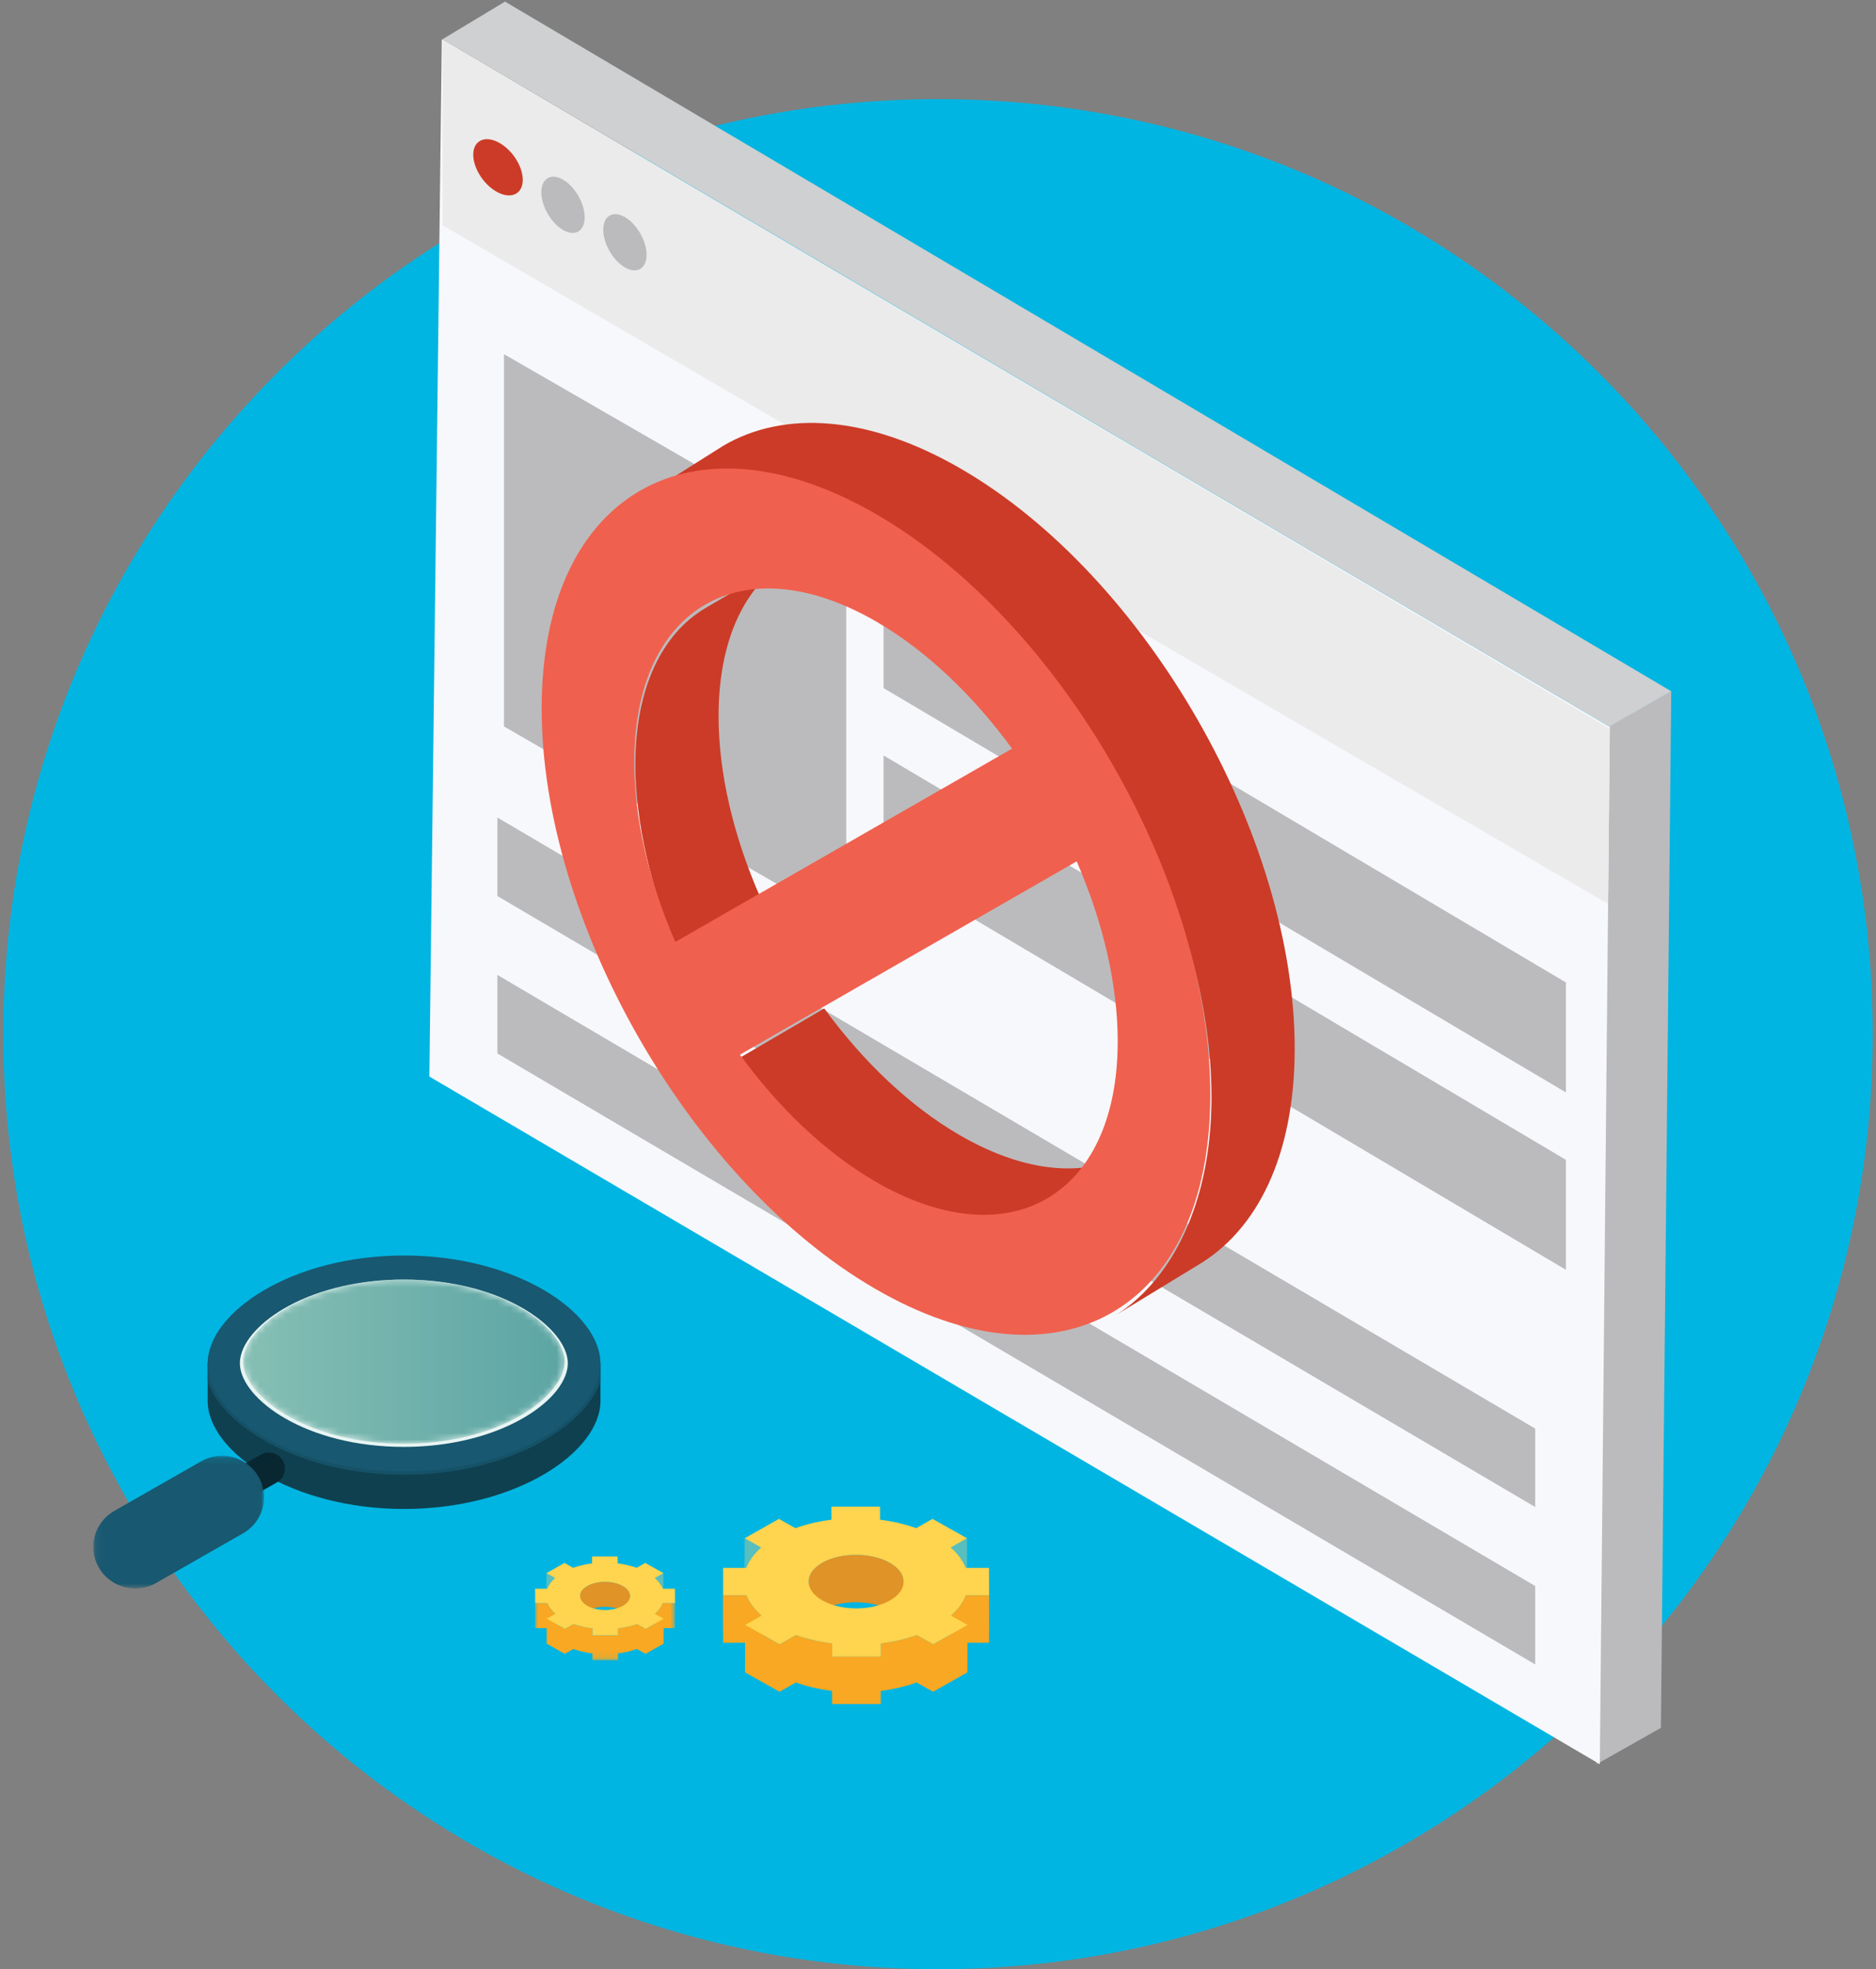
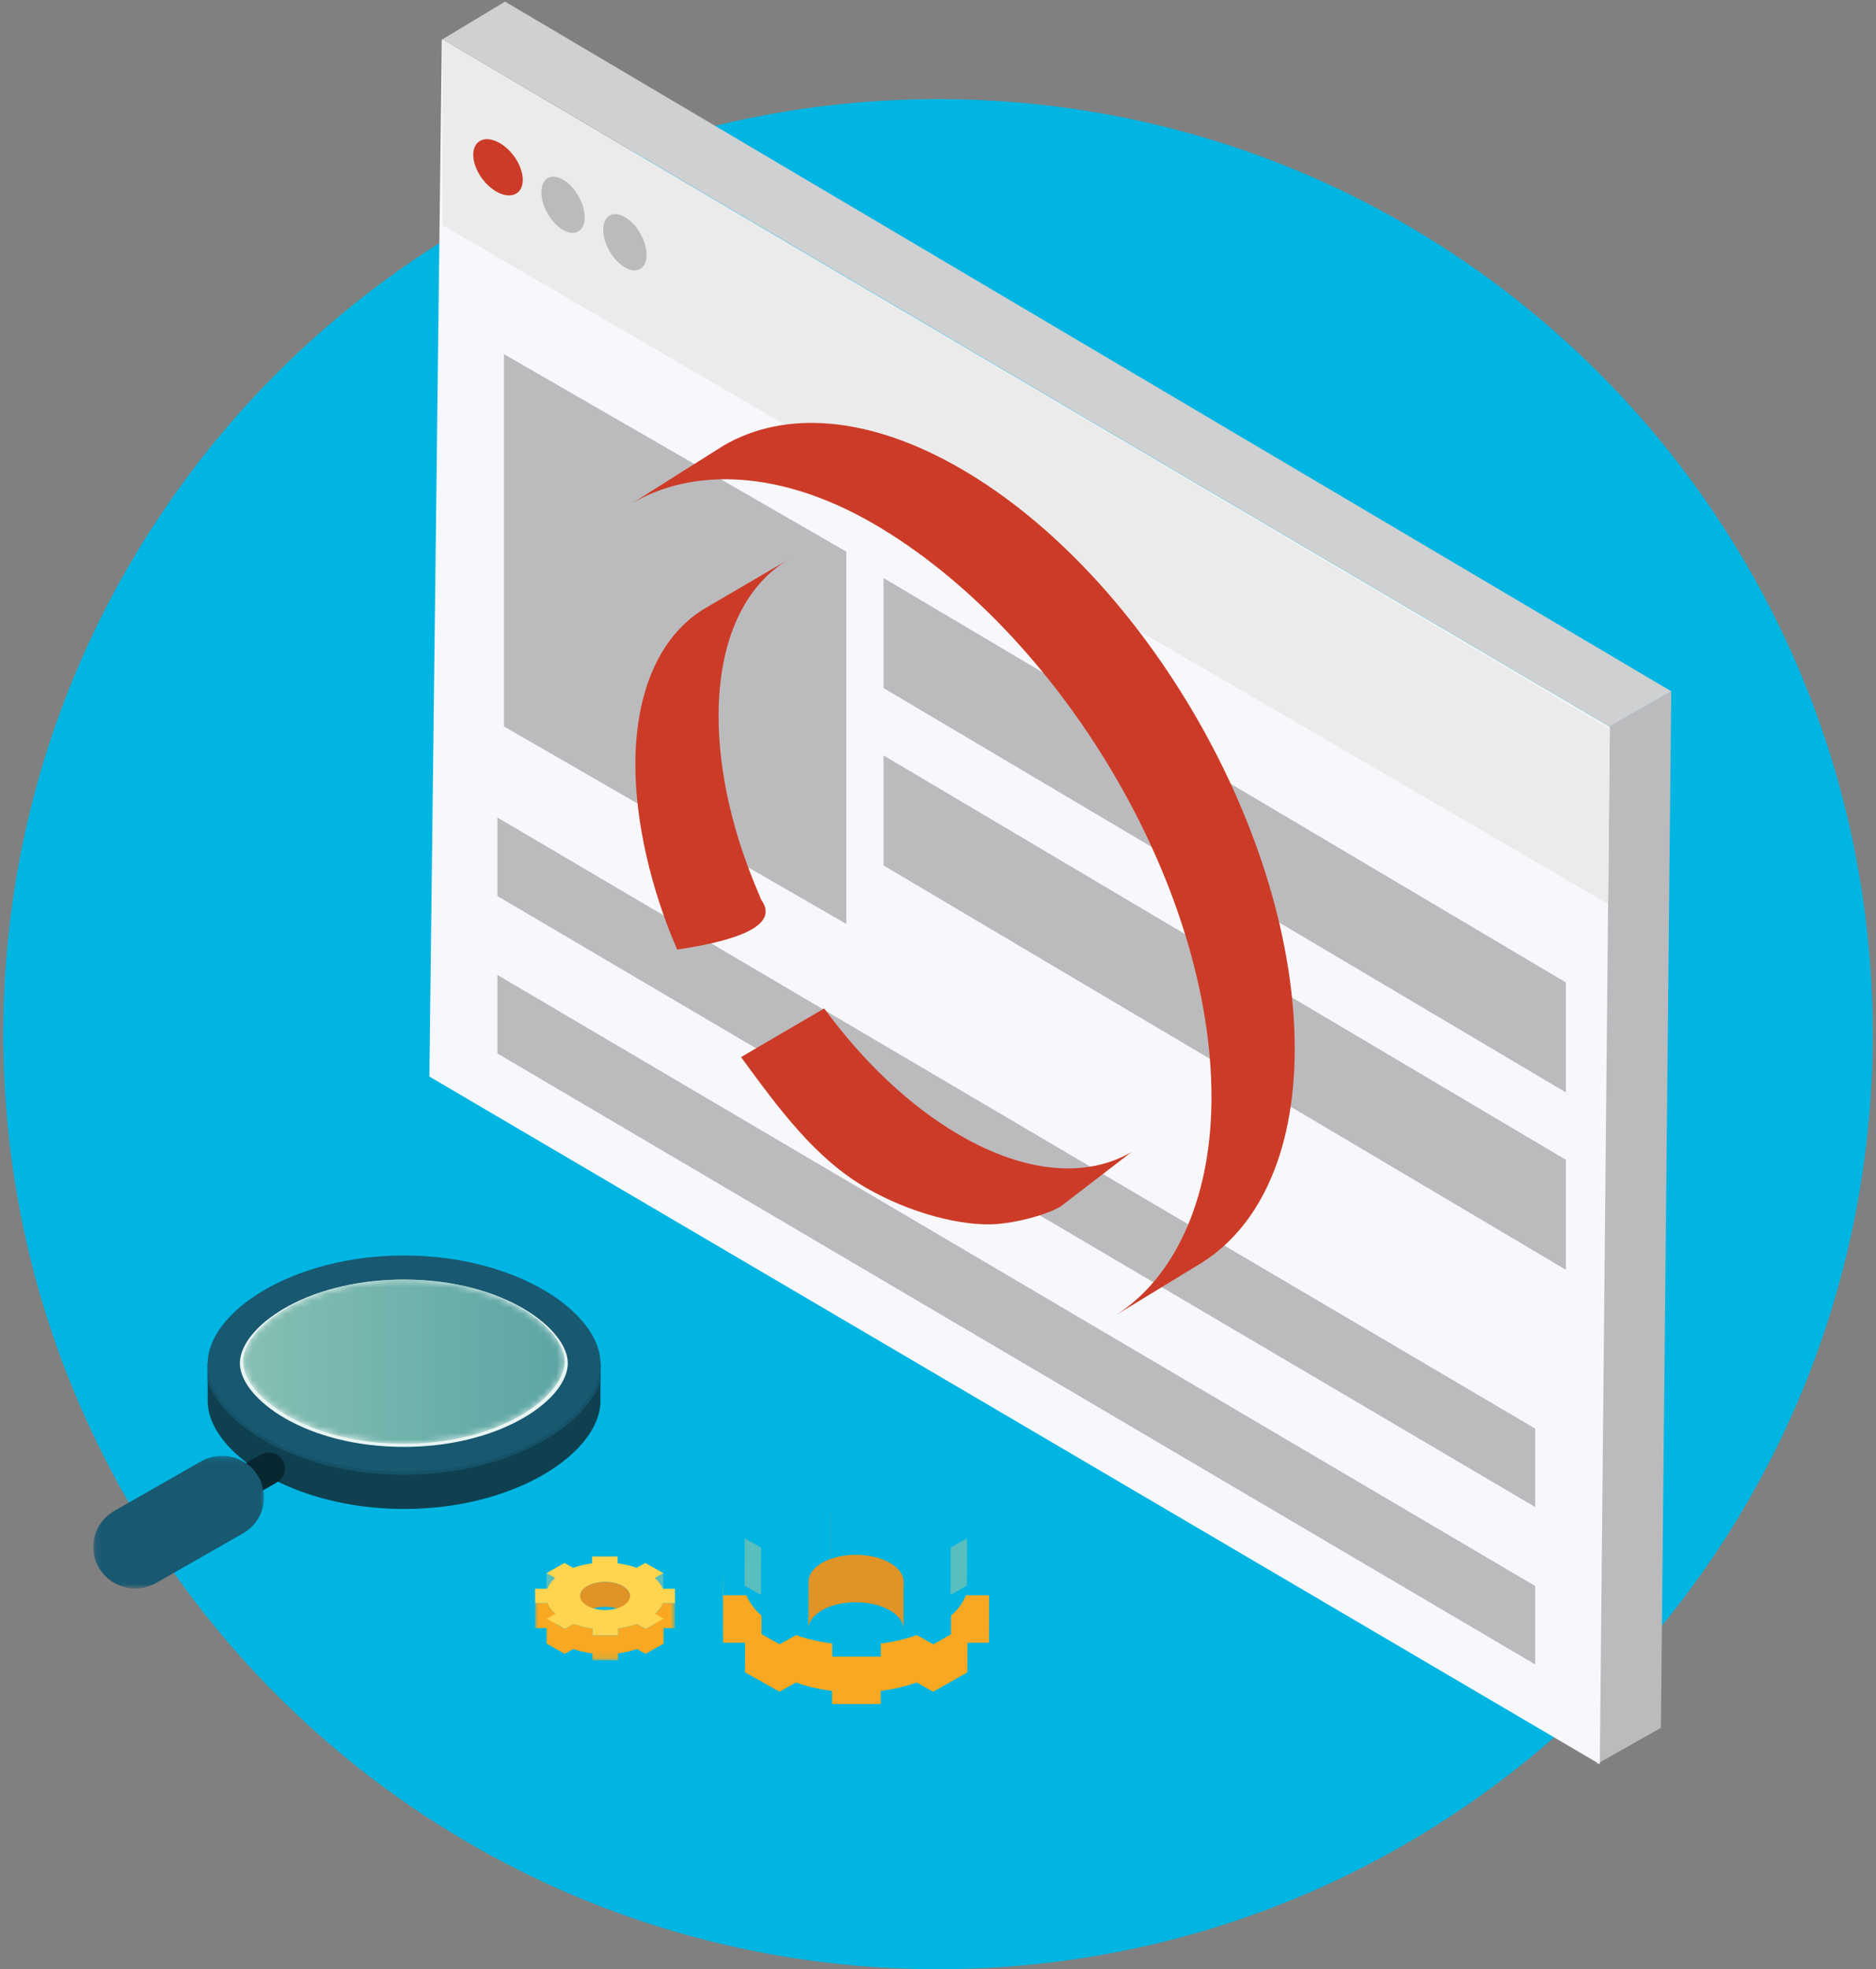
<svg xmlns="http://www.w3.org/2000/svg" xmlns:xlink="http://www.w3.org/1999/xlink" width="284px" height="298px" viewBox="0 0 284 298" version="1.1">
  <rect x="0" y="0" width="284" height="298" fill="#808080" stroke="none" />
  <title>Group 5</title>
  <defs>
    <polygon id="path-1" points="0 0.071 21.189 0.071 21.189 10.904 0 10.904" />
    <path d="M0.074,12.059 C0.036,12.279 0.024,12.505 0.024,12.721 L0.024,12.721 C0.024,12.801 0.028,12.88 0.034,12.96 L0.034,12.96 L0.034,12.978 C0.044,13.119 0.056,13.26 0.081,13.401 L0.081,13.401 C0.867,18.422 10.162,25.149 24.37,25.149 L24.37,25.149 C35.769,25.149 43.994,20.823 47.216,16.525 L47.216,16.525 C47.237,16.507 47.249,16.483 47.264,16.465 L47.264,16.465 C48.035,15.423 48.51,14.382 48.663,13.411 L48.663,13.411 C48.701,13.176 48.72,12.946 48.72,12.721 L48.72,12.721 C48.72,7.649 39.239,0.295 24.37,0.295 L24.37,0.295 C10.145,0.295 0.845,7.035 0.074,12.059" id="path-3" />
    <linearGradient x1="-7.96117039e-05%" y1="50%" x2="100%" y2="50%" id="linearGradient-5">
      <stop stop-color="#86BFB4" offset="0%" />
      <stop stop-color="#5CA5A4" offset="100%" />
    </linearGradient>
-     <path d="M24.37,0.012 C38.578,0.012 47.872,6.734 48.663,11.754 C48.51,12.725 48.035,13.766 47.264,14.808 C47.25,14.826 47.237,14.85 47.216,14.869 C43.994,19.166 35.769,23.492 24.37,23.492 C10.163,23.492 0.867,16.765 0.081,11.745" id="path-6" />
    <polygon id="path-8" points="0.118 0.127 25.978 0.127 25.978 20.21 0.118 20.21" />
  </defs>
  <g id="Illustrations" stroke="none" stroke-width="1" fill="none" fill-rule="evenodd">
    <g id="Illustrations---Generic" transform="translate(-1118, -2135)">
      <g id="Group-5" transform="translate(1118.5, 2135)">
        <g id="Group-4">
          <path d="M283,156.5 C283,234.648 219.648,298 141.5,298 C63.352,298 0,234.648 0,156.5 C0,78.352 63.352,15 141.5,15 C219.648,15 283,78.352 283,156.5" id="Fill-1" fill="#00B5E2" />
          <g id="Group" transform="translate(64.5, 0)">
            <polygon id="Fill-1" fill="#BBBBBD" points="178.254 110.089 176.707 266.981 186.437 261.482 188 104.59" />
            <polygon id="Fill-2" fill="#CED0D1" points="11.456 0.244 1.993 5.936 178.606 109.958 188 104.61" />
            <polygon id="Fill-3" fill="#F7F8FC" points="1.881 5.947 6.34868679e-13 162.917 177.19 266.981 178.7 110.016" />
            <polygon id="Fill-4" fill="#BBBBBD" points="167.406 216.191 10.297 123.715 10.297 135.598 167.406 228.061" />
            <polygon id="Fill-5" fill="#BBBBBD" points="167.406 240.013 10.297 147.537 10.297 159.421 167.406 251.883" />
            <polygon id="Fill-6" fill="#BBBBBD" points="172.057 148.677 68.756 87.479 68.756 104.128 172.057 165.319" />
            <polygon id="Fill-7" fill="#BBBBBD" points="172.057 175.519 68.756 114.32 68.756 130.971 172.057 192.161" />
            <polygon id="Fill-8" fill="#BBBBBD" points="63.11 83.479 11.293 53.591 11.293 109.936 63.11 139.82" />
            <polygon id="Fill-9" fill="#EBEBEB" points="1.993 5.947 1.993 34.078 178.446 136.8 178.7 110.283" />
            <g id="Group-9" transform="translate(6.643, 21.046)">
              <path d="M3.761,0.47 C5.831,1.525 7.504,4.082 7.497,6.181 C7.49,8.281 5.807,9.127 3.736,8.073 C1.666,7.018 -0.007,4.461 8.00882614e-06,2.361 C0.007,0.262 1.69,-0.585 3.761,0.47" id="Fill-3" fill="#CC3B27" />
              <path d="M13.599,6.143 C15.411,7.198 16.875,9.755 16.869,11.855 C16.863,13.954 15.39,14.801 13.578,13.746 C11.766,12.691 10.303,10.134 10.309,8.035 C10.315,5.935 11.788,5.089 13.599,6.143" id="Fill-3-Copy" fill="#BBBBBD" />
              <path d="M22.971,11.817 C24.782,12.872 26.246,15.429 26.24,17.528 C26.234,19.627 24.761,20.474 22.95,19.419 C21.138,18.364 19.674,15.807 19.68,13.708 C19.686,11.609 21.159,10.762 22.971,11.817" id="Fill-3-Copy-2" fill="#BBBBBD" />
            </g>
          </g>
          <g id="Group-51" transform="translate(80.5, 228)">
            <polygon id="Fill-34" fill="#58BEBE" points="65.397 4.791 62.918 6.194 62.897 13.371 65.376 11.968" />
            <polygon id="Fill-35" fill="#58BEBE" points="34.228 6.194 31.732 4.792 31.711 11.968 34.207 13.371" />
-             <path d="M41.405,18.275 C41.408,18.244 41.412,18.214 41.417,18.183 C41.422,18.148 41.427,18.113 41.434,18.078 C41.44,18.047 41.446,18.016 41.454,17.985 C41.461,17.951 41.469,17.917 41.479,17.884 C41.488,17.853 41.497,17.821 41.507,17.791 C41.518,17.757 41.529,17.724 41.541,17.69 C41.552,17.659 41.564,17.629 41.577,17.599 C41.591,17.563 41.606,17.529 41.622,17.493 C41.636,17.464 41.65,17.434 41.665,17.405 C41.682,17.37 41.701,17.334 41.72,17.3 C41.736,17.271 41.752,17.243 41.769,17.215 C41.794,17.173 41.82,17.132 41.848,17.091 C41.864,17.066 41.88,17.041 41.898,17.016 C41.93,16.97 41.964,16.925 41.999,16.88 C42.014,16.861 42.029,16.841 42.045,16.822 C42.103,16.75 42.165,16.679 42.231,16.61 C42.248,16.592 42.266,16.574 42.284,16.556 C42.336,16.503 42.39,16.45 42.446,16.399 C42.473,16.375 42.499,16.351 42.526,16.328 C42.559,16.298 42.594,16.269 42.629,16.239 C42.662,16.212 42.694,16.186 42.728,16.159 C42.765,16.13 42.803,16.102 42.841,16.073 C42.876,16.047 42.911,16.021 42.947,15.995 C42.987,15.967 43.028,15.939 43.069,15.912 C43.107,15.887 43.145,15.862 43.184,15.836 C43.226,15.809 43.27,15.782 43.315,15.756 C43.37,15.723 43.424,15.689 43.481,15.657 C43.589,15.596 43.7,15.538 43.812,15.482 C43.844,15.466 43.877,15.451 43.91,15.435 C43.997,15.393 44.086,15.352 44.176,15.312 C44.206,15.299 44.236,15.286 44.267,15.273 C44.385,15.223 44.504,15.175 44.625,15.13 C44.647,15.122 44.669,15.115 44.69,15.108 C44.793,15.07 44.897,15.035 45.002,15.001 C45.046,14.987 45.089,14.973 45.133,14.96 C45.191,14.942 45.249,14.925 45.308,14.908 C45.357,14.894 45.406,14.88 45.457,14.866 C45.516,14.85 45.576,14.835 45.636,14.82 C45.686,14.807 45.736,14.795 45.787,14.783 C45.848,14.769 45.909,14.755 45.97,14.742 C46.021,14.731 46.071,14.72 46.122,14.709 C46.185,14.696 46.248,14.685 46.311,14.673 C46.359,14.664 46.407,14.655 46.455,14.647 C46.59,14.624 46.726,14.602 46.862,14.584 C46.881,14.581 46.9,14.579 46.919,14.576 C47.038,14.561 47.158,14.547 47.278,14.535 C47.324,14.53 47.37,14.526 47.415,14.522 C47.493,14.515 47.57,14.509 47.647,14.503 C47.696,14.5 47.744,14.496 47.792,14.493 C47.873,14.488 47.954,14.484 48.035,14.481 C48.08,14.479 48.125,14.477 48.17,14.476 C48.241,14.474 48.311,14.473 48.381,14.472 C48.43,14.471 48.479,14.47 48.528,14.47 C48.603,14.47 48.677,14.471 48.752,14.472 C48.794,14.473 48.837,14.473 48.88,14.474 C49.109,14.48 49.338,14.491 49.566,14.51 L49.581,14.511 C49.814,14.529 50.045,14.555 50.274,14.586 C50.293,14.589 50.312,14.592 50.33,14.595 C50.427,14.608 50.525,14.623 50.621,14.639 C50.662,14.646 50.702,14.654 50.743,14.661 C50.817,14.675 50.891,14.688 50.965,14.702 C51.003,14.71 51.041,14.719 51.08,14.727 C51.161,14.744 51.241,14.761 51.321,14.78 C51.366,14.79 51.411,14.802 51.455,14.813 C51.528,14.83 51.6,14.849 51.672,14.869 C51.714,14.88 51.755,14.891 51.796,14.903 C51.911,14.936 52.024,14.97 52.136,15.006 C52.156,15.012 52.176,15.018 52.196,15.024 C52.324,15.067 52.451,15.113 52.576,15.16 C52.602,15.17 52.628,15.18 52.654,15.19 C52.816,15.254 52.976,15.321 53.13,15.393 C53.146,15.4 53.161,15.408 53.177,15.415 C53.339,15.491 53.497,15.571 53.649,15.657 C55.067,16.454 55.775,17.499 55.772,18.544 L55.792,11.367 C55.796,10.323 55.088,9.277 53.67,8.48 C53.518,8.394 53.36,8.315 53.198,8.238 C53.182,8.231 53.167,8.223 53.151,8.216 C52.996,8.144 52.837,8.078 52.675,8.014 C52.66,8.008 52.647,8.002 52.633,7.996 C52.621,7.992 52.609,7.988 52.597,7.983 C52.472,7.936 52.345,7.89 52.216,7.848 C52.197,7.841 52.176,7.836 52.157,7.829 C52.045,7.793 51.931,7.759 51.816,7.726 C51.797,7.721 51.779,7.715 51.76,7.709 C51.738,7.703 51.716,7.698 51.694,7.692 C51.621,7.673 51.549,7.654 51.476,7.636 C51.432,7.625 51.387,7.614 51.342,7.603 C51.262,7.585 51.181,7.567 51.101,7.55 C51.07,7.544 51.041,7.536 51.01,7.53 C51.002,7.529 50.994,7.527 50.985,7.526 C50.912,7.511 50.838,7.498 50.764,7.485 C50.723,7.478 50.683,7.469 50.642,7.463 C50.546,7.446 50.449,7.432 50.352,7.418 C50.334,7.415 50.316,7.412 50.297,7.41 C50.297,7.41 50.296,7.409 50.295,7.409 C50.066,7.378 49.835,7.353 49.602,7.334 C49.601,7.334 49.599,7.333 49.598,7.333 C49.594,7.333 49.59,7.333 49.587,7.333 C49.359,7.315 49.129,7.303 48.9,7.297 C48.897,7.297 48.893,7.297 48.89,7.297 C48.851,7.296 48.813,7.296 48.775,7.296 C48.699,7.294 48.624,7.293 48.549,7.293 C48.5,7.293 48.451,7.295 48.403,7.295 C48.332,7.296 48.262,7.297 48.192,7.299 C48.179,7.299 48.166,7.299 48.153,7.3 C48.121,7.301 48.088,7.303 48.056,7.304 C47.975,7.308 47.894,7.312 47.813,7.317 C47.765,7.319 47.717,7.323 47.668,7.327 C47.591,7.332 47.513,7.338 47.436,7.345 C47.409,7.347 47.382,7.349 47.356,7.352 C47.336,7.354 47.318,7.356 47.3,7.358 C47.179,7.371 47.059,7.384 46.94,7.4 C46.921,7.402 46.902,7.404 46.883,7.407 C46.747,7.426 46.611,7.447 46.476,7.47 C46.464,7.472 46.45,7.474 46.438,7.476 C46.403,7.482 46.367,7.49 46.332,7.496 C46.269,7.508 46.206,7.52 46.143,7.533 C46.092,7.543 46.042,7.554 45.991,7.565 C45.93,7.578 45.869,7.592 45.808,7.606 C45.757,7.618 45.707,7.63 45.657,7.643 C45.597,7.658 45.537,7.674 45.477,7.69 C45.428,7.703 45.378,7.717 45.329,7.731 C45.27,7.748 45.212,7.765 45.154,7.783 C45.128,7.791 45.102,7.798 45.077,7.806 C45.059,7.812 45.041,7.819 45.023,7.824 C44.965,7.843 44.907,7.862 44.85,7.882 L44.868,1.984 L44.856,3.26086958e-05 L44.835,7.177 L44.839,7.886 C44.796,7.9 44.754,7.915 44.711,7.931 C44.69,7.939 44.668,7.946 44.646,7.954 C44.525,7.999 44.406,8.047 44.288,8.096 C44.258,8.109 44.227,8.123 44.197,8.136 C44.107,8.175 44.018,8.216 43.93,8.258 C43.897,8.274 43.865,8.289 43.833,8.306 C43.72,8.362 43.609,8.419 43.502,8.48 C43.472,8.497 43.443,8.514 43.414,8.53 C43.387,8.546 43.362,8.563 43.336,8.579 C43.292,8.606 43.247,8.633 43.204,8.66 C43.166,8.685 43.128,8.71 43.09,8.735 C43.049,8.763 43.008,8.79 42.968,8.819 C42.932,8.844 42.897,8.87 42.862,8.896 C42.823,8.925 42.785,8.953 42.749,8.982 C42.715,9.009 42.682,9.036 42.65,9.063 C42.615,9.092 42.58,9.121 42.546,9.151 C42.532,9.163 42.517,9.175 42.503,9.187 C42.491,9.198 42.48,9.21 42.468,9.222 C42.411,9.274 42.357,9.326 42.305,9.38 C42.287,9.397 42.269,9.415 42.252,9.433 C42.186,9.503 42.124,9.573 42.066,9.645 C42.063,9.648 42.06,9.651 42.058,9.654 C42.044,9.67 42.033,9.687 42.02,9.703 C41.985,9.749 41.951,9.793 41.919,9.839 C41.901,9.864 41.885,9.889 41.869,9.914 C41.842,9.955 41.815,9.996 41.79,10.038 C41.783,10.049 41.775,10.061 41.768,10.072 C41.758,10.089 41.75,10.106 41.741,10.123 C41.722,10.158 41.703,10.193 41.685,10.228 C41.671,10.257 41.657,10.287 41.643,10.316 C41.627,10.352 41.612,10.387 41.597,10.422 C41.591,10.438 41.583,10.454 41.577,10.47 C41.571,10.484 41.567,10.498 41.562,10.513 C41.55,10.547 41.538,10.58 41.528,10.614 C41.518,10.645 41.509,10.676 41.5,10.707 C41.491,10.741 41.482,10.775 41.474,10.809 C41.47,10.827 41.464,10.846 41.461,10.864 C41.458,10.876 41.457,10.889 41.454,10.901 C41.448,10.936 41.443,10.972 41.438,11.006 C41.433,11.037 41.429,11.067 41.426,11.098 C41.422,11.133 41.42,11.169 41.418,11.204 C41.417,11.224 41.414,11.245 41.413,11.266 C41.413,11.286 41.412,11.306 41.412,11.327 L41.392,18.504 C41.392,18.462 41.395,18.421 41.397,18.38 C41.399,18.345 41.401,18.31 41.405,18.275" id="Fill-36" fill="#E09326" />
+             <path d="M41.405,18.275 C41.408,18.244 41.412,18.214 41.417,18.183 C41.422,18.148 41.427,18.113 41.434,18.078 C41.44,18.047 41.446,18.016 41.454,17.985 C41.461,17.951 41.469,17.917 41.479,17.884 C41.488,17.853 41.497,17.821 41.507,17.791 C41.518,17.757 41.529,17.724 41.541,17.69 C41.552,17.659 41.564,17.629 41.577,17.599 C41.591,17.563 41.606,17.529 41.622,17.493 C41.636,17.464 41.65,17.434 41.665,17.405 C41.682,17.37 41.701,17.334 41.72,17.3 C41.736,17.271 41.752,17.243 41.769,17.215 C41.794,17.173 41.82,17.132 41.848,17.091 C41.864,17.066 41.88,17.041 41.898,17.016 C41.93,16.97 41.964,16.925 41.999,16.88 C42.014,16.861 42.029,16.841 42.045,16.822 C42.103,16.75 42.165,16.679 42.231,16.61 C42.248,16.592 42.266,16.574 42.284,16.556 C42.336,16.503 42.39,16.45 42.446,16.399 C42.473,16.375 42.499,16.351 42.526,16.328 C42.559,16.298 42.594,16.269 42.629,16.239 C42.662,16.212 42.694,16.186 42.728,16.159 C42.765,16.13 42.803,16.102 42.841,16.073 C42.876,16.047 42.911,16.021 42.947,15.995 C42.987,15.967 43.028,15.939 43.069,15.912 C43.107,15.887 43.145,15.862 43.184,15.836 C43.226,15.809 43.27,15.782 43.315,15.756 C43.37,15.723 43.424,15.689 43.481,15.657 C43.589,15.596 43.7,15.538 43.812,15.482 C43.844,15.466 43.877,15.451 43.91,15.435 C43.997,15.393 44.086,15.352 44.176,15.312 C44.206,15.299 44.236,15.286 44.267,15.273 C44.385,15.223 44.504,15.175 44.625,15.13 C44.647,15.122 44.669,15.115 44.69,15.108 C44.793,15.07 44.897,15.035 45.002,15.001 C45.046,14.987 45.089,14.973 45.133,14.96 C45.191,14.942 45.249,14.925 45.308,14.908 C45.357,14.894 45.406,14.88 45.457,14.866 C45.516,14.85 45.576,14.835 45.636,14.82 C45.686,14.807 45.736,14.795 45.787,14.783 C45.848,14.769 45.909,14.755 45.97,14.742 C46.185,14.696 46.248,14.685 46.311,14.673 C46.359,14.664 46.407,14.655 46.455,14.647 C46.59,14.624 46.726,14.602 46.862,14.584 C46.881,14.581 46.9,14.579 46.919,14.576 C47.038,14.561 47.158,14.547 47.278,14.535 C47.324,14.53 47.37,14.526 47.415,14.522 C47.493,14.515 47.57,14.509 47.647,14.503 C47.696,14.5 47.744,14.496 47.792,14.493 C47.873,14.488 47.954,14.484 48.035,14.481 C48.08,14.479 48.125,14.477 48.17,14.476 C48.241,14.474 48.311,14.473 48.381,14.472 C48.43,14.471 48.479,14.47 48.528,14.47 C48.603,14.47 48.677,14.471 48.752,14.472 C48.794,14.473 48.837,14.473 48.88,14.474 C49.109,14.48 49.338,14.491 49.566,14.51 L49.581,14.511 C49.814,14.529 50.045,14.555 50.274,14.586 C50.293,14.589 50.312,14.592 50.33,14.595 C50.427,14.608 50.525,14.623 50.621,14.639 C50.662,14.646 50.702,14.654 50.743,14.661 C50.817,14.675 50.891,14.688 50.965,14.702 C51.003,14.71 51.041,14.719 51.08,14.727 C51.161,14.744 51.241,14.761 51.321,14.78 C51.366,14.79 51.411,14.802 51.455,14.813 C51.528,14.83 51.6,14.849 51.672,14.869 C51.714,14.88 51.755,14.891 51.796,14.903 C51.911,14.936 52.024,14.97 52.136,15.006 C52.156,15.012 52.176,15.018 52.196,15.024 C52.324,15.067 52.451,15.113 52.576,15.16 C52.602,15.17 52.628,15.18 52.654,15.19 C52.816,15.254 52.976,15.321 53.13,15.393 C53.146,15.4 53.161,15.408 53.177,15.415 C53.339,15.491 53.497,15.571 53.649,15.657 C55.067,16.454 55.775,17.499 55.772,18.544 L55.792,11.367 C55.796,10.323 55.088,9.277 53.67,8.48 C53.518,8.394 53.36,8.315 53.198,8.238 C53.182,8.231 53.167,8.223 53.151,8.216 C52.996,8.144 52.837,8.078 52.675,8.014 C52.66,8.008 52.647,8.002 52.633,7.996 C52.621,7.992 52.609,7.988 52.597,7.983 C52.472,7.936 52.345,7.89 52.216,7.848 C52.197,7.841 52.176,7.836 52.157,7.829 C52.045,7.793 51.931,7.759 51.816,7.726 C51.797,7.721 51.779,7.715 51.76,7.709 C51.738,7.703 51.716,7.698 51.694,7.692 C51.621,7.673 51.549,7.654 51.476,7.636 C51.432,7.625 51.387,7.614 51.342,7.603 C51.262,7.585 51.181,7.567 51.101,7.55 C51.07,7.544 51.041,7.536 51.01,7.53 C51.002,7.529 50.994,7.527 50.985,7.526 C50.912,7.511 50.838,7.498 50.764,7.485 C50.723,7.478 50.683,7.469 50.642,7.463 C50.546,7.446 50.449,7.432 50.352,7.418 C50.334,7.415 50.316,7.412 50.297,7.41 C50.297,7.41 50.296,7.409 50.295,7.409 C50.066,7.378 49.835,7.353 49.602,7.334 C49.601,7.334 49.599,7.333 49.598,7.333 C49.594,7.333 49.59,7.333 49.587,7.333 C49.359,7.315 49.129,7.303 48.9,7.297 C48.897,7.297 48.893,7.297 48.89,7.297 C48.851,7.296 48.813,7.296 48.775,7.296 C48.699,7.294 48.624,7.293 48.549,7.293 C48.5,7.293 48.451,7.295 48.403,7.295 C48.332,7.296 48.262,7.297 48.192,7.299 C48.179,7.299 48.166,7.299 48.153,7.3 C48.121,7.301 48.088,7.303 48.056,7.304 C47.975,7.308 47.894,7.312 47.813,7.317 C47.765,7.319 47.717,7.323 47.668,7.327 C47.591,7.332 47.513,7.338 47.436,7.345 C47.409,7.347 47.382,7.349 47.356,7.352 C47.336,7.354 47.318,7.356 47.3,7.358 C47.179,7.371 47.059,7.384 46.94,7.4 C46.921,7.402 46.902,7.404 46.883,7.407 C46.747,7.426 46.611,7.447 46.476,7.47 C46.464,7.472 46.45,7.474 46.438,7.476 C46.403,7.482 46.367,7.49 46.332,7.496 C46.269,7.508 46.206,7.52 46.143,7.533 C46.092,7.543 46.042,7.554 45.991,7.565 C45.93,7.578 45.869,7.592 45.808,7.606 C45.757,7.618 45.707,7.63 45.657,7.643 C45.597,7.658 45.537,7.674 45.477,7.69 C45.428,7.703 45.378,7.717 45.329,7.731 C45.27,7.748 45.212,7.765 45.154,7.783 C45.128,7.791 45.102,7.798 45.077,7.806 C45.059,7.812 45.041,7.819 45.023,7.824 C44.965,7.843 44.907,7.862 44.85,7.882 L44.868,1.984 L44.856,3.26086958e-05 L44.835,7.177 L44.839,7.886 C44.796,7.9 44.754,7.915 44.711,7.931 C44.69,7.939 44.668,7.946 44.646,7.954 C44.525,7.999 44.406,8.047 44.288,8.096 C44.258,8.109 44.227,8.123 44.197,8.136 C44.107,8.175 44.018,8.216 43.93,8.258 C43.897,8.274 43.865,8.289 43.833,8.306 C43.72,8.362 43.609,8.419 43.502,8.48 C43.472,8.497 43.443,8.514 43.414,8.53 C43.387,8.546 43.362,8.563 43.336,8.579 C43.292,8.606 43.247,8.633 43.204,8.66 C43.166,8.685 43.128,8.71 43.09,8.735 C43.049,8.763 43.008,8.79 42.968,8.819 C42.932,8.844 42.897,8.87 42.862,8.896 C42.823,8.925 42.785,8.953 42.749,8.982 C42.715,9.009 42.682,9.036 42.65,9.063 C42.615,9.092 42.58,9.121 42.546,9.151 C42.532,9.163 42.517,9.175 42.503,9.187 C42.491,9.198 42.48,9.21 42.468,9.222 C42.411,9.274 42.357,9.326 42.305,9.38 C42.287,9.397 42.269,9.415 42.252,9.433 C42.186,9.503 42.124,9.573 42.066,9.645 C42.063,9.648 42.06,9.651 42.058,9.654 C42.044,9.67 42.033,9.687 42.02,9.703 C41.985,9.749 41.951,9.793 41.919,9.839 C41.901,9.864 41.885,9.889 41.869,9.914 C41.842,9.955 41.815,9.996 41.79,10.038 C41.783,10.049 41.775,10.061 41.768,10.072 C41.758,10.089 41.75,10.106 41.741,10.123 C41.722,10.158 41.703,10.193 41.685,10.228 C41.671,10.257 41.657,10.287 41.643,10.316 C41.627,10.352 41.612,10.387 41.597,10.422 C41.591,10.438 41.583,10.454 41.577,10.47 C41.571,10.484 41.567,10.498 41.562,10.513 C41.55,10.547 41.538,10.58 41.528,10.614 C41.518,10.645 41.509,10.676 41.5,10.707 C41.491,10.741 41.482,10.775 41.474,10.809 C41.47,10.827 41.464,10.846 41.461,10.864 C41.458,10.876 41.457,10.889 41.454,10.901 C41.448,10.936 41.443,10.972 41.438,11.006 C41.433,11.037 41.429,11.067 41.426,11.098 C41.422,11.133 41.42,11.169 41.418,11.204 C41.417,11.224 41.414,11.245 41.413,11.266 C41.413,11.286 41.412,11.306 41.412,11.327 L41.392,18.504 C41.392,18.462 41.395,18.421 41.397,18.38 C41.399,18.345 41.401,18.31 41.405,18.275" id="Fill-36" fill="#E09326" />
            <path d="M68.738,13.423 L65.219,13.423 C65.172,13.545 65.12,13.666 65.064,13.787 C65.055,13.808 65.046,13.828 65.036,13.849 C64.982,13.964 64.923,14.079 64.861,14.194 C64.849,14.216 64.837,14.238 64.824,14.26 C64.758,14.379 64.689,14.497 64.614,14.614 L64.605,14.628 C64.534,14.74 64.457,14.852 64.377,14.964 C64.36,14.988 64.342,15.013 64.323,15.038 C64.242,15.149 64.157,15.261 64.067,15.37 C64.046,15.396 64.024,15.421 64.003,15.446 C63.928,15.536 63.851,15.626 63.771,15.714 C63.74,15.749 63.708,15.783 63.677,15.817 C63.594,15.907 63.507,15.996 63.418,16.085 C63.395,16.107 63.373,16.131 63.35,16.154 C63.23,16.27 63.106,16.387 62.978,16.501 L62.969,19.32 L60.284,20.84 L57.788,19.437 C57.52,19.534 57.246,19.625 56.97,19.712 C56.883,19.739 56.796,19.766 56.709,19.793 C56.562,19.838 56.413,19.881 56.264,19.923 C56.17,19.95 56.075,19.977 55.979,20.003 C55.824,20.044 55.669,20.084 55.512,20.123 C55.422,20.145 55.332,20.169 55.24,20.19 C55.062,20.232 54.882,20.272 54.701,20.311 C54.632,20.326 54.563,20.342 54.493,20.356 C54.242,20.408 53.989,20.456 53.736,20.501 C53.582,20.528 53.428,20.552 53.274,20.576 C53.196,20.589 53.119,20.603 53.041,20.614 C52.807,20.649 52.573,20.681 52.337,20.71 L52.332,22.695 L44.987,22.695 L44.976,20.71 C44.8,20.689 44.625,20.664 44.45,20.639 C44.279,20.614 44.11,20.588 43.94,20.561 C43.847,20.546 43.755,20.531 43.663,20.515 C43.465,20.481 43.268,20.444 43.072,20.406 C43.011,20.394 42.951,20.384 42.891,20.371 C42.619,20.317 42.349,20.257 42.081,20.194 C42.008,20.176 41.937,20.158 41.864,20.14 C41.666,20.091 41.468,20.041 41.272,19.988 C41.185,19.964 41.097,19.94 41.01,19.915 C40.832,19.865 40.656,19.812 40.482,19.758 C40.403,19.735 40.325,19.711 40.248,19.686 C39.999,19.607 39.753,19.524 39.51,19.437 L37.031,20.84 L34.279,19.293 L34.287,16.501 C33.469,15.782 32.837,15.016 32.392,14.223 C32.244,13.959 32.116,13.692 32.01,13.423 L28.491,13.423 L28.467,9.272 L28.446,16.449 L28.47,20.6 L31.8,20.6 L31.787,25.081 L37.01,28.016 L39.489,26.614 C39.732,26.701 39.978,26.783 40.227,26.863 C40.304,26.888 40.383,26.911 40.462,26.936 C40.636,26.989 40.811,27.041 40.988,27.092 C41.032,27.104 41.075,27.118 41.119,27.13 C41.162,27.142 41.208,27.153 41.252,27.165 C41.447,27.218 41.644,27.268 41.843,27.317 C41.916,27.334 41.987,27.353 42.06,27.37 C42.328,27.433 42.598,27.493 42.87,27.548 C42.878,27.55 42.887,27.552 42.896,27.554 C42.947,27.564 42.999,27.573 43.051,27.582 C43.247,27.621 43.444,27.658 43.642,27.692 C43.734,27.708 43.827,27.722 43.919,27.737 C44.089,27.764 44.258,27.791 44.429,27.815 C44.475,27.822 44.521,27.83 44.568,27.836 C44.697,27.854 44.826,27.871 44.955,27.887 L44.966,29.872 L52.328,29.872 L52.334,27.885 C52.564,27.856 52.792,27.825 53.02,27.791 C53.098,27.779 53.175,27.765 53.253,27.753 C53.401,27.73 53.55,27.707 53.697,27.681 C53.703,27.68 53.709,27.679 53.714,27.678 C53.968,27.633 54.221,27.585 54.471,27.533 C54.541,27.519 54.61,27.502 54.68,27.487 C54.861,27.449 55.041,27.409 55.219,27.367 C55.311,27.345 55.401,27.322 55.491,27.299 C55.648,27.261 55.804,27.221 55.958,27.179 C56.054,27.153 56.149,27.127 56.243,27.1 C56.393,27.058 56.541,27.014 56.688,26.969 C56.742,26.953 56.797,26.938 56.85,26.922 C56.883,26.912 56.915,26.899 56.949,26.889 C57.225,26.801 57.498,26.711 57.767,26.614 L60.263,28.016 L65.452,25.081 L65.465,20.6 L68.717,20.6 L68.738,13.423 Z" id="Fill-38" fill="#F8A822" />
-             <path d="M53.703,14.214 C50.904,15.798 46.353,15.798 43.535,14.214 C40.718,12.631 40.703,10.064 43.502,8.48 C46.3,6.897 50.853,6.897 53.67,8.48 C56.488,10.064 56.501,12.631 53.703,14.214 M65.219,13.423 L68.738,13.423 L68.714,9.272 L65.195,9.271 C64.768,8.195 64.008,7.152 62.918,6.194 L65.397,4.792 L60.174,1.856 L57.695,3.258 C55.991,2.646 54.139,2.221 52.229,1.984 L52.218,-3.19744231e-13 L44.856,-3.19744231e-13 L44.867,1.984 C42.961,2.221 41.113,2.646 39.417,3.258 L36.921,1.856 L31.732,4.792 L34.227,6.194 C33.149,7.152 32.401,8.195 31.986,9.272 L28.467,9.272 L28.491,13.423 L32.01,13.423 C32.436,14.5 33.196,15.543 34.287,16.502 L31.808,17.904 L37.031,20.84 L39.51,19.437 C41.212,20.049 43.065,20.473 44.976,20.71 L44.987,22.695 L52.349,22.695 L52.338,20.71 C54.246,20.473 56.093,20.048 57.788,19.437 L60.284,20.84 L65.473,17.904 L62.977,16.501 C64.057,15.543 64.805,14.499 65.219,13.423" id="Fill-40" fill="#FFD44E" />
            <polygon id="Fill-42" fill="#58BEBE" points="19.432 10.067 18.128 10.805 18.117 14.579 19.421 13.841" />
            <polygon id="Fill-44" fill="#58BEBE" points="3.04 10.805 1.728 10.067 1.717 13.841 3.029 14.579" />
            <path d="M6.821,17.109 C6.824,17.091 6.827,17.072 6.83,17.054 C6.833,17.038 6.837,17.022 6.84,17.005 C6.845,16.988 6.849,16.97 6.854,16.952 C6.858,16.935 6.863,16.919 6.868,16.903 C6.874,16.885 6.88,16.868 6.887,16.85 C6.892,16.834 6.899,16.818 6.905,16.802 C6.913,16.784 6.92,16.765 6.929,16.747 C6.936,16.731 6.944,16.716 6.952,16.7 C6.961,16.681 6.971,16.663 6.981,16.645 C6.989,16.63 6.997,16.615 7.006,16.6 C7.019,16.578 7.033,16.557 7.048,16.535 C7.056,16.522 7.065,16.509 7.074,16.496 C7.091,16.472 7.109,16.448 7.128,16.424 C7.135,16.414 7.143,16.404 7.151,16.393 C7.182,16.356 7.214,16.319 7.249,16.282 C7.258,16.272 7.268,16.263 7.277,16.254 C7.305,16.226 7.333,16.198 7.363,16.171 C7.376,16.159 7.39,16.146 7.404,16.133 C7.422,16.118 7.44,16.103 7.459,16.087 C7.476,16.073 7.493,16.059 7.511,16.045 C7.53,16.03 7.55,16.015 7.57,16 C7.589,15.986 7.607,15.972 7.626,15.959 C7.647,15.944 7.669,15.929 7.69,15.915 C7.71,15.901 7.73,15.888 7.75,15.875 C7.772,15.861 7.796,15.847 7.819,15.833 C7.848,15.815 7.877,15.798 7.907,15.781 C7.963,15.749 8.022,15.718 8.081,15.689 C8.097,15.681 8.115,15.672 8.132,15.664 C8.178,15.642 8.225,15.62 8.273,15.6 C8.288,15.593 8.304,15.586 8.32,15.579 C8.382,15.553 8.444,15.528 8.509,15.504 C8.52,15.5 8.531,15.496 8.543,15.492 C8.596,15.472 8.651,15.454 8.707,15.436 C8.729,15.429 8.752,15.421 8.776,15.414 C8.806,15.405 8.836,15.396 8.867,15.387 C8.893,15.38 8.919,15.372 8.945,15.365 C8.977,15.357 9.008,15.349 9.04,15.341 C9.066,15.334 9.093,15.327 9.119,15.321 C9.151,15.314 9.183,15.307 9.216,15.3 C9.242,15.294 9.269,15.288 9.296,15.282 C9.329,15.276 9.362,15.27 9.395,15.263 C9.42,15.259 9.446,15.254 9.471,15.25 C9.542,15.237 9.613,15.226 9.685,15.217 C9.695,15.215 9.705,15.214 9.715,15.213 C9.778,15.205 9.84,15.197 9.904,15.191 C9.928,15.188 9.952,15.186 9.976,15.184 C10.016,15.18 10.057,15.177 10.098,15.174 C10.123,15.172 10.148,15.17 10.174,15.169 C10.216,15.166 10.259,15.164 10.302,15.163 C10.325,15.162 10.349,15.161 10.373,15.16 C10.41,15.159 10.447,15.158 10.484,15.158 C10.509,15.157 10.535,15.157 10.561,15.157 C10.6,15.157 10.639,15.157 10.679,15.158 C10.701,15.158 10.723,15.158 10.746,15.159 C10.866,15.162 10.987,15.168 11.107,15.177 C11.109,15.178 11.112,15.178 11.115,15.178 C11.237,15.188 11.358,15.201 11.479,15.218 C11.489,15.219 11.499,15.221 11.509,15.222 C11.56,15.23 11.611,15.237 11.662,15.246 C11.683,15.249 11.704,15.253 11.726,15.257 C11.764,15.264 11.804,15.271 11.842,15.279 C11.862,15.283 11.883,15.288 11.902,15.292 C11.945,15.301 11.988,15.31 12.03,15.32 C12.053,15.325 12.077,15.331 12.1,15.337 C12.139,15.346 12.177,15.356 12.215,15.366 L12.279,15.385 C12.34,15.402 12.4,15.419 12.458,15.439 C12.469,15.442 12.479,15.445 12.489,15.448 C12.557,15.471 12.624,15.494 12.69,15.52 L12.731,15.536 C12.816,15.569 12.9,15.604 12.981,15.642 C12.99,15.646 12.997,15.65 13.005,15.654 C13.091,15.694 13.174,15.736 13.254,15.781 C14,16.2 14.372,16.75 14.37,17.299 L14.381,13.525 C14.383,12.976 14.01,12.426 13.265,12.007 C13.185,11.962 13.102,11.92 13.017,11.879 C13.008,11.876 13,11.872 12.992,11.868 C12.911,11.83 12.827,11.795 12.741,11.761 C12.734,11.758 12.727,11.755 12.72,11.752 C12.713,11.75 12.707,11.748 12.7,11.745 C12.635,11.72 12.568,11.697 12.501,11.674 C12.49,11.671 12.48,11.668 12.469,11.664 C12.41,11.645 12.35,11.627 12.29,11.61 C12.28,11.607 12.271,11.604 12.26,11.601 C12.249,11.598 12.237,11.595 12.226,11.592 C12.188,11.582 12.15,11.572 12.111,11.563 C12.088,11.557 12.065,11.551 12.041,11.546 C11.999,11.536 11.956,11.526 11.914,11.517 C11.898,11.514 11.882,11.51 11.866,11.507 C11.862,11.506 11.858,11.506 11.853,11.505 C11.815,11.497 11.776,11.49 11.737,11.483 C11.715,11.479 11.694,11.475 11.673,11.472 C11.622,11.463 11.571,11.456 11.52,11.448 C11.511,11.447 11.501,11.445 11.491,11.444 C11.37,11.427 11.248,11.414 11.126,11.404 C11.125,11.404 11.124,11.404 11.123,11.404 C11.121,11.404 11.12,11.404 11.118,11.403 C10.998,11.394 10.877,11.388 10.757,11.384 C10.755,11.384 10.753,11.384 10.751,11.384 C10.731,11.384 10.711,11.384 10.691,11.384 C10.651,11.383 10.612,11.382 10.572,11.382 C10.546,11.382 10.52,11.383 10.495,11.383 C10.458,11.384 10.421,11.384 10.384,11.386 C10.377,11.386 10.37,11.386 10.364,11.386 C10.347,11.387 10.33,11.388 10.312,11.389 C10.27,11.39 10.227,11.392 10.185,11.395 C10.159,11.396 10.134,11.398 10.109,11.4 C10.068,11.403 10.027,11.406 9.987,11.41 C9.973,11.411 9.958,11.412 9.944,11.413 C9.934,11.414 9.925,11.416 9.915,11.417 C9.851,11.423 9.789,11.43 9.726,11.439 C9.716,11.44 9.706,11.441 9.696,11.442 C9.624,11.452 9.553,11.463 9.482,11.475 C9.475,11.477 9.468,11.477 9.462,11.479 C9.443,11.482 9.424,11.486 9.406,11.489 C9.373,11.496 9.34,11.502 9.307,11.508 C9.28,11.514 9.253,11.519 9.227,11.526 C9.194,11.532 9.162,11.54 9.13,11.547 C9.104,11.553 9.077,11.56 9.051,11.567 C9.019,11.575 8.988,11.582 8.957,11.591 C8.93,11.598 8.904,11.606 8.878,11.613 C8.847,11.622 8.817,11.631 8.786,11.64 C8.773,11.644 8.759,11.648 8.746,11.652 C8.736,11.655 8.727,11.659 8.718,11.662 C8.687,11.672 8.657,11.682 8.627,11.692 L8.636,8.59 L8.63,7.547 L8.619,11.322 L8.621,11.694 C8.598,11.702 8.576,11.71 8.554,11.718 C8.542,11.722 8.531,11.726 8.519,11.73 C8.455,11.754 8.393,11.779 8.331,11.805 C8.315,11.811 8.299,11.819 8.283,11.825 C8.236,11.846 8.189,11.868 8.143,11.89 C8.126,11.898 8.108,11.907 8.092,11.915 C8.032,11.944 7.974,11.975 7.918,12.007 C7.902,12.015 7.887,12.024 7.871,12.033 C7.857,12.042 7.844,12.05 7.83,12.058 C7.807,12.073 7.784,12.087 7.761,12.101 C7.741,12.114 7.721,12.127 7.701,12.141 C7.679,12.155 7.658,12.17 7.637,12.185 C7.618,12.198 7.599,12.212 7.581,12.226 C7.561,12.241 7.541,12.256 7.522,12.271 C7.504,12.285 7.487,12.299 7.469,12.313 C7.451,12.328 7.433,12.344 7.415,12.359 C7.408,12.366 7.4,12.372 7.393,12.378 C7.386,12.384 7.38,12.391 7.374,12.397 C7.344,12.424 7.315,12.452 7.288,12.479 C7.279,12.489 7.269,12.498 7.26,12.508 C7.226,12.545 7.193,12.582 7.162,12.619 C7.161,12.621 7.159,12.622 7.158,12.624 C7.151,12.632 7.145,12.641 7.138,12.65 C7.12,12.674 7.102,12.697 7.085,12.721 C7.076,12.734 7.067,12.748 7.059,12.761 C7.045,12.782 7.031,12.804 7.017,12.826 C7.014,12.832 7.009,12.838 7.006,12.844 C7.001,12.853 6.997,12.862 6.992,12.871 C6.982,12.889 6.972,12.907 6.962,12.926 C6.955,12.941 6.947,12.957 6.94,12.972 C6.932,12.991 6.924,13.009 6.916,13.028 C6.913,13.036 6.908,13.045 6.905,13.053 C6.902,13.061 6.9,13.068 6.898,13.076 C6.891,13.093 6.885,13.111 6.879,13.129 C6.874,13.145 6.869,13.161 6.865,13.178 C6.86,13.196 6.855,13.213 6.851,13.231 C6.849,13.241 6.846,13.251 6.844,13.26 C6.843,13.267 6.842,13.273 6.841,13.28 C6.837,13.298 6.835,13.317 6.832,13.335 C6.83,13.351 6.828,13.367 6.826,13.383 C6.824,13.402 6.823,13.421 6.822,13.439 C6.821,13.45 6.82,13.461 6.82,13.471 C6.819,13.482 6.819,13.493 6.819,13.504 L6.808,17.278 C6.808,17.256 6.809,17.235 6.811,17.213 C6.812,17.195 6.813,17.176 6.815,17.158 C6.817,17.142 6.819,17.125 6.821,17.109 Z" id="Fill-46" fill="#E09326" />
            <g id="Group-50" transform="translate(0, 12.352)">
              <mask id="mask-2" fill="white">
                <use xlink:href="#path-1" />
              </mask>
              <g id="Clip-49" />
              <path d="M21.189,2.254 L19.339,2.253 C19.314,2.318 19.286,2.382 19.257,2.445 L19.242,2.478 C19.214,2.538 19.183,2.599 19.15,2.659 C19.144,2.67 19.137,2.682 19.131,2.694 C19.096,2.756 19.06,2.818 19.02,2.88 L19.016,2.887 C18.978,2.946 18.937,3.005 18.896,3.064 C18.887,3.077 18.877,3.09 18.867,3.103 C18.825,3.162 18.78,3.22 18.733,3.278 C18.722,3.291 18.71,3.304 18.699,3.318 C18.66,3.365 18.619,3.412 18.577,3.459 C18.561,3.477 18.544,3.495 18.527,3.513 C18.484,3.56 18.438,3.607 18.391,3.653 C18.379,3.665 18.368,3.678 18.356,3.69 C18.293,3.751 18.228,3.812 18.16,3.872 L18.155,5.355 L16.743,6.154 L15.431,5.416 C15.289,5.467 15.145,5.515 15,5.561 C14.955,5.576 14.909,5.59 14.863,5.603 C14.786,5.627 14.708,5.65 14.629,5.672 C14.58,5.686 14.529,5.7 14.479,5.714 C14.398,5.736 14.316,5.757 14.234,5.777 C14.186,5.789 14.139,5.801 14.091,5.813 C13.997,5.835 13.902,5.856 13.807,5.876 C13.771,5.884 13.734,5.892 13.697,5.9 C13.565,5.927 13.433,5.953 13.299,5.976 C13.219,5.99 13.138,6.003 13.057,6.015 C13.016,6.022 12.975,6.029 12.934,6.036 C12.811,6.054 12.688,6.071 12.564,6.086 L12.561,7.13 L8.699,7.13 L8.693,6.086 C8.6,6.075 8.508,6.061 8.416,6.048 C8.326,6.036 8.237,6.022 8.148,6.007 C8.099,5.999 8.05,5.992 8.002,5.984 C7.898,5.966 7.795,5.946 7.691,5.926 C7.66,5.92 7.628,5.914 7.596,5.908 C7.453,5.879 7.311,5.848 7.17,5.814 C7.132,5.805 7.095,5.795 7.056,5.786 C6.952,5.76 6.848,5.734 6.745,5.706 C6.699,5.694 6.653,5.681 6.607,5.668 C6.514,5.641 6.421,5.614 6.33,5.585 C6.288,5.573 6.247,5.561 6.207,5.548 C6.076,5.506 5.946,5.462 5.818,5.416 L4.515,6.154 L3.067,5.341 L3.071,3.873 C2.641,3.495 2.309,3.091 2.075,2.675 C1.997,2.535 1.93,2.395 1.874,2.254 L0.024,2.254 L0.011,0.071 L-6.69902913e-05,3.845 L0.013,6.028 L1.764,6.028 L1.757,8.385 L4.504,9.928 L5.807,9.191 C5.935,9.237 6.065,9.28 6.195,9.322 C6.236,9.335 6.277,9.347 6.319,9.36 C6.411,9.388 6.503,9.416 6.596,9.442 C6.619,9.448 6.641,9.456 6.664,9.462 C6.687,9.469 6.711,9.474 6.734,9.48 C6.837,9.508 6.941,9.535 7.045,9.56 C7.083,9.57 7.121,9.58 7.159,9.588 C7.3,9.622 7.442,9.653 7.585,9.682 C7.59,9.683 7.594,9.684 7.599,9.685 C7.626,9.69 7.654,9.695 7.681,9.7 C7.784,9.72 7.887,9.74 7.991,9.758 C8.04,9.766 8.089,9.774 8.137,9.781 C8.226,9.796 8.315,9.81 8.405,9.823 C8.43,9.826 8.454,9.83 8.478,9.834 C8.546,9.843 8.614,9.852 8.682,9.86 L8.688,10.904 L12.559,10.904 L12.562,9.859 C12.683,9.844 12.803,9.828 12.923,9.81 C12.964,9.803 13.004,9.796 13.046,9.79 C13.124,9.777 13.202,9.765 13.279,9.752 C13.282,9.751 13.285,9.75 13.288,9.75 C13.422,9.727 13.555,9.701 13.687,9.674 C13.723,9.666 13.759,9.658 13.796,9.65 C13.891,9.63 13.986,9.609 14.079,9.586 C14.128,9.575 14.175,9.563 14.223,9.551 C14.305,9.531 14.387,9.51 14.468,9.488 C14.518,9.475 14.568,9.461 14.618,9.447 C14.697,9.424 14.775,9.401 14.852,9.378 C14.88,9.369 14.909,9.361 14.937,9.353 C14.955,9.347 14.972,9.341 14.989,9.335 C15.134,9.289 15.278,9.242 15.42,9.191 L16.732,9.928 L19.461,8.385 L19.468,6.028 L21.178,6.028 L21.189,2.254 Z" id="Fill-48" fill="#F8A822" mask="url(#mask-2)" />
            </g>
            <path d="M13.282,15.022 C11.81,15.855 9.417,15.855 7.935,15.022 C6.454,14.19 6.446,12.84 7.917,12.007 C9.389,11.174 11.784,11.174 13.265,12.007 C14.747,12.84 14.754,14.19 13.282,15.022 M19.339,14.606 L21.189,14.607 L21.176,12.423 L19.326,12.423 C19.101,11.857 18.701,11.308 18.128,10.804 L19.432,10.067 L16.685,8.523 L15.382,9.26 C14.486,8.939 13.512,8.715 12.508,8.59 L12.501,7.547 L8.629,7.547 L8.636,8.59 C7.633,8.715 6.661,8.939 5.769,9.261 L4.457,8.523 L1.728,10.067 L3.04,10.804 C2.473,11.308 2.08,11.857 1.861,12.423 L0.011,12.423 L0.024,14.607 L1.874,14.606 C2.098,15.172 2.498,15.721 3.072,16.225 L1.768,16.963 L4.515,18.507 L5.819,17.769 C6.714,18.09 7.688,18.314 8.693,18.439 L8.698,19.483 L12.57,19.483 L12.564,18.439 C13.568,18.314 14.539,18.09 15.431,17.769 L16.743,18.507 L19.472,16.963 L18.16,16.225 C18.728,15.721 19.121,15.172 19.339,14.606" id="Fill-51" fill="#FFD44E" />
          </g>
          <g id="Group-52" transform="translate(13.5, 190)">
            <path d="M76.903,16.345 L76.903,22.003 C76.903,29.724 64.192,38.355 47.171,38.355 C30.155,38.355 17.436,29.724 17.436,22.003 L17.436,16.299 L19.609,16.299 L22.807,16.303 L71.534,16.34 L74.758,16.345 L76.903,16.345 Z" id="Fill-53" fill="#0F4050" />
            <path d="M74.758,16.345 L71.534,16.34 L71.534,16.345 C71.534,20.134 62.048,27.375 47.171,27.375 C32.292,27.375 22.807,20.134 22.807,16.345 L22.807,16.303 L19.609,16.299 L17.436,16.299 L17.436,19.071 C19.936,26.187 31.835,33.175 47.171,33.175 C62.505,33.175 74.405,26.187 76.903,19.071 L76.903,16.345 L74.758,16.345 Z" id="Fill-55" fill="#155268" />
            <path d="M12.724,42.644 C13.14,42.644 13.561,42.541 13.946,42.32 L27.912,34.341 C29.085,33.673 29.485,32.19 28.807,31.031 C28.132,29.871 26.632,29.474 25.463,30.144 L11.499,38.122 C10.327,38.792 9.926,40.273 10.603,41.433 C11.056,42.21 11.879,42.644 12.724,42.644" id="Fill-57" fill="#082730" />
            <path d="M76.903,16.345 C76.903,24.062 64.192,32.69 47.171,32.69 C30.155,32.69 17.436,24.062 17.436,16.345 C17.436,8.629 30.155,-2.54238709e-13 47.171,-2.54238709e-13 C64.192,-2.54238709e-13 76.903,8.629 76.903,16.345" id="Fill-59" fill="#185870" />
            <path d="M47.136,28.959 C32.249,28.959 22.65,21.749 22.323,16.58 C22.319,16.461 22.313,16.377 22.313,16.299 C22.313,16.061 22.332,15.819 22.371,15.577 C22.8,12.85 25.541,9.875 29.714,7.619 C34.465,5.052 40.651,3.636 47.136,3.636 C62.289,3.636 71.961,11.135 71.961,16.299 C71.961,17.533 71.425,18.897 70.415,20.242 L70.355,20.322 C67.074,24.614 58.617,28.959 47.136,28.959" id="Fill-61" fill="#E8F5F3" />
            <g id="Group-43" transform="translate(0, 3.342)">
              <g id="Group-66" transform="translate(22.765, 0)">
                <mask id="mask-4" fill="white">
                  <use xlink:href="#path-3" />
                </mask>
                <g id="Clip-65" />
                <path d="M0.074,12.059 C0.036,12.279 0.024,12.505 0.024,12.721 L0.024,12.721 C0.024,12.801 0.028,12.88 0.034,12.96 L0.034,12.96 L0.034,12.978 C0.044,13.119 0.056,13.26 0.081,13.401 L0.081,13.401 C0.867,18.422 10.162,25.149 24.37,25.149 L24.37,25.149 C35.769,25.149 43.994,20.823 47.216,16.525 L47.216,16.525 C47.237,16.507 47.249,16.483 47.264,16.465 L47.264,16.465 C48.035,15.423 48.51,14.382 48.663,13.411 L48.663,13.411 C48.701,13.176 48.72,12.946 48.72,12.721 L48.72,12.721 C48.72,7.649 39.239,0.295 24.37,0.295 L24.37,0.295 C10.145,0.295 0.845,7.035 0.074,12.059" id="Fill-64" fill="url(#linearGradient-5)" mask="url(#mask-4)" />
              </g>
              <g id="Group-73" transform="translate(0, 1.657)">
                <g id="Group-69" transform="translate(22.765, 0)">
                  <mask id="mask-7" fill="white">
                    <use xlink:href="#path-6" />
                  </mask>
                  <g id="Clip-68" />
                  <path d="M48.663,11.754 C48.51,12.725 48.035,13.766 47.264,14.808 C47.25,14.826 47.237,14.85 47.216,14.869 C43.994,19.166 35.769,23.492 24.37,23.492 C10.163,23.492 0.867,16.765 0.081,11.745 C0.887,6.724 10.178,0.012 24.37,0.012 C38.578,0.012 47.872,6.734 48.663,11.754" id="Fill-67" mask="url(#mask-7)" />
                </g>
                <g id="Group-72" transform="translate(0, 25.179)">
                  <mask id="mask-9" fill="white">
                    <use xlink:href="#path-8" />
                  </mask>
                  <g id="Clip-71" />
                  <path d="M6.479,20.21 C7.555,20.21 8.649,19.937 9.65,19.368 L22.8,11.861 C25.837,10.126 26.881,6.281 25.126,3.274 C23.375,0.266 19.488,-0.766 16.45,0.969 L3.299,8.473 C0.259,10.208 -0.784,14.055 0.969,17.061 C2.147,19.081 4.282,20.21 6.479,20.21" id="Fill-70" fill="#185870" mask="url(#mask-9)" />
                </g>
              </g>
            </g>
          </g>
        </g>
        <g id="Group-3" transform="translate(81.5, 64)">
          <path d="M27.529,3.435 C36.733,-1.943 49.479,-1.185 63.547,6.983 C91.502,23.214 114.091,62.563 114,94.868 C113.954,110.916 108.321,122.208 99.235,127.518 L99.235,127.518 L86.882,135.05 L87.131,134.891 C95.584,129.391 101.22,117.995 101.398,102.796 L101.402,102.231 C101.493,69.925 78.214,31.499 50.259,15.267 C36.191,7.099 22.963,6.741 13.759,12.12 L13.759,12.12 Z M42.779,88.609 C48.616,96.586 55.664,103.359 63.262,107.77 C73.433,113.676 82.649,114.224 89.303,110.335 L89.303,110.335 L78.559,118.583 C76.21,119.956 71.87,121.006 68.954,121.233 C63.608,121.648 55.632,119.538 49.051,115.717 C41.453,111.305 36.019,103.948 30.182,95.972 L30.182,95.972 Z M37.459,20.619 C30.889,24.459 26.815,32.623 26.783,44.227 C26.758,53.006 29.052,62.506 32.996,71.567 C33.103,71.891 33.193,72.105 33.265,72.207 C35.648,75.578 31.399,78.077 20.517,79.705 C16.573,70.645 14.161,60.369 14.185,51.59 C14.218,39.986 18.292,31.821 24.862,27.981 L24.862,27.981 Z" id="Fill-11" fill="#CC3B27" />
-           <path d="M50.493,114.791 C70.703,126.54 87.139,117.107 87.205,93.725 C87.23,84.934 84.937,75.424 80.994,66.354 L30.012,95.608 C35.849,103.594 42.896,110.374 50.493,114.791 M14.018,51.177 C13.994,59.965 16.287,69.476 20.231,78.547 L71.212,49.292 C65.375,41.306 58.328,34.526 50.732,30.11 C30.521,18.36 14.084,27.792 14.018,51.177 M101.224,101.875 C101.132,134.215 78.399,147.259 50.447,131.01 C22.496,114.759 -0.09,75.368 0,43.028 C0.092,10.686 22.826,-2.36 50.777,13.891 C78.728,30.14 101.314,69.533 101.224,101.875 Z" id="Fill-5" fill="#F0604E" />
        </g>
      </g>
    </g>
  </g>
</svg>